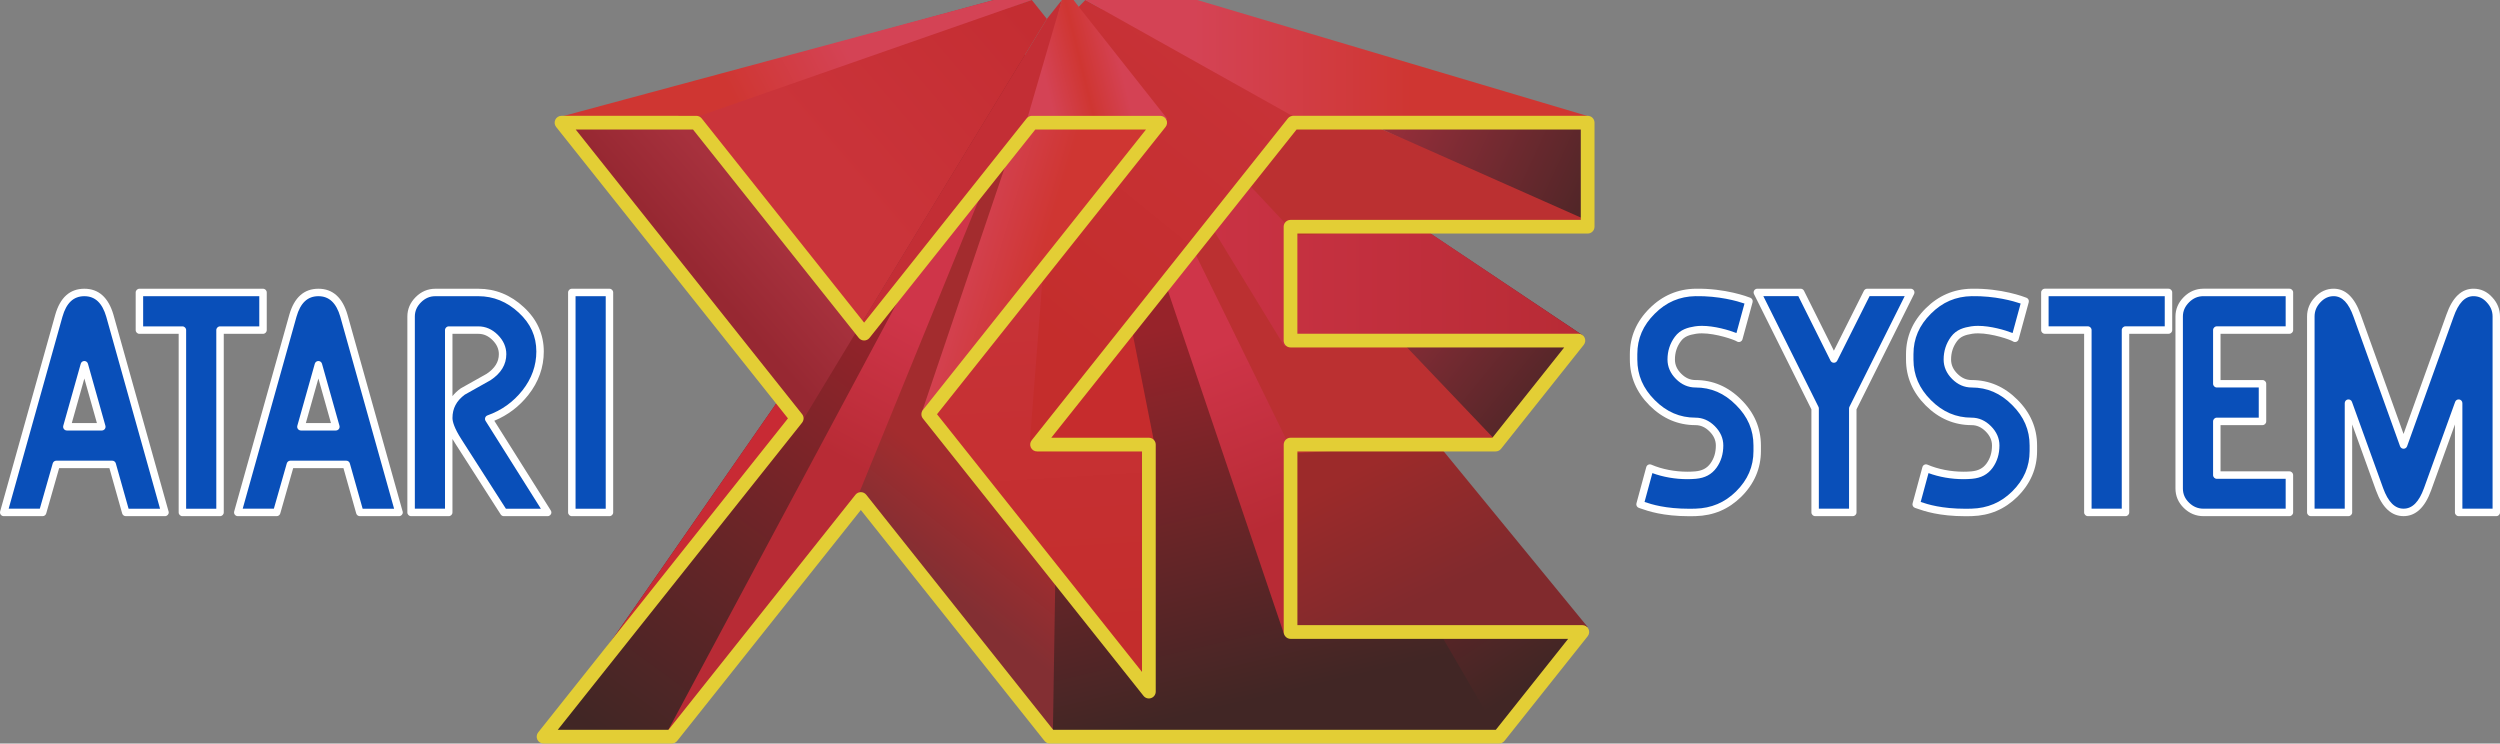
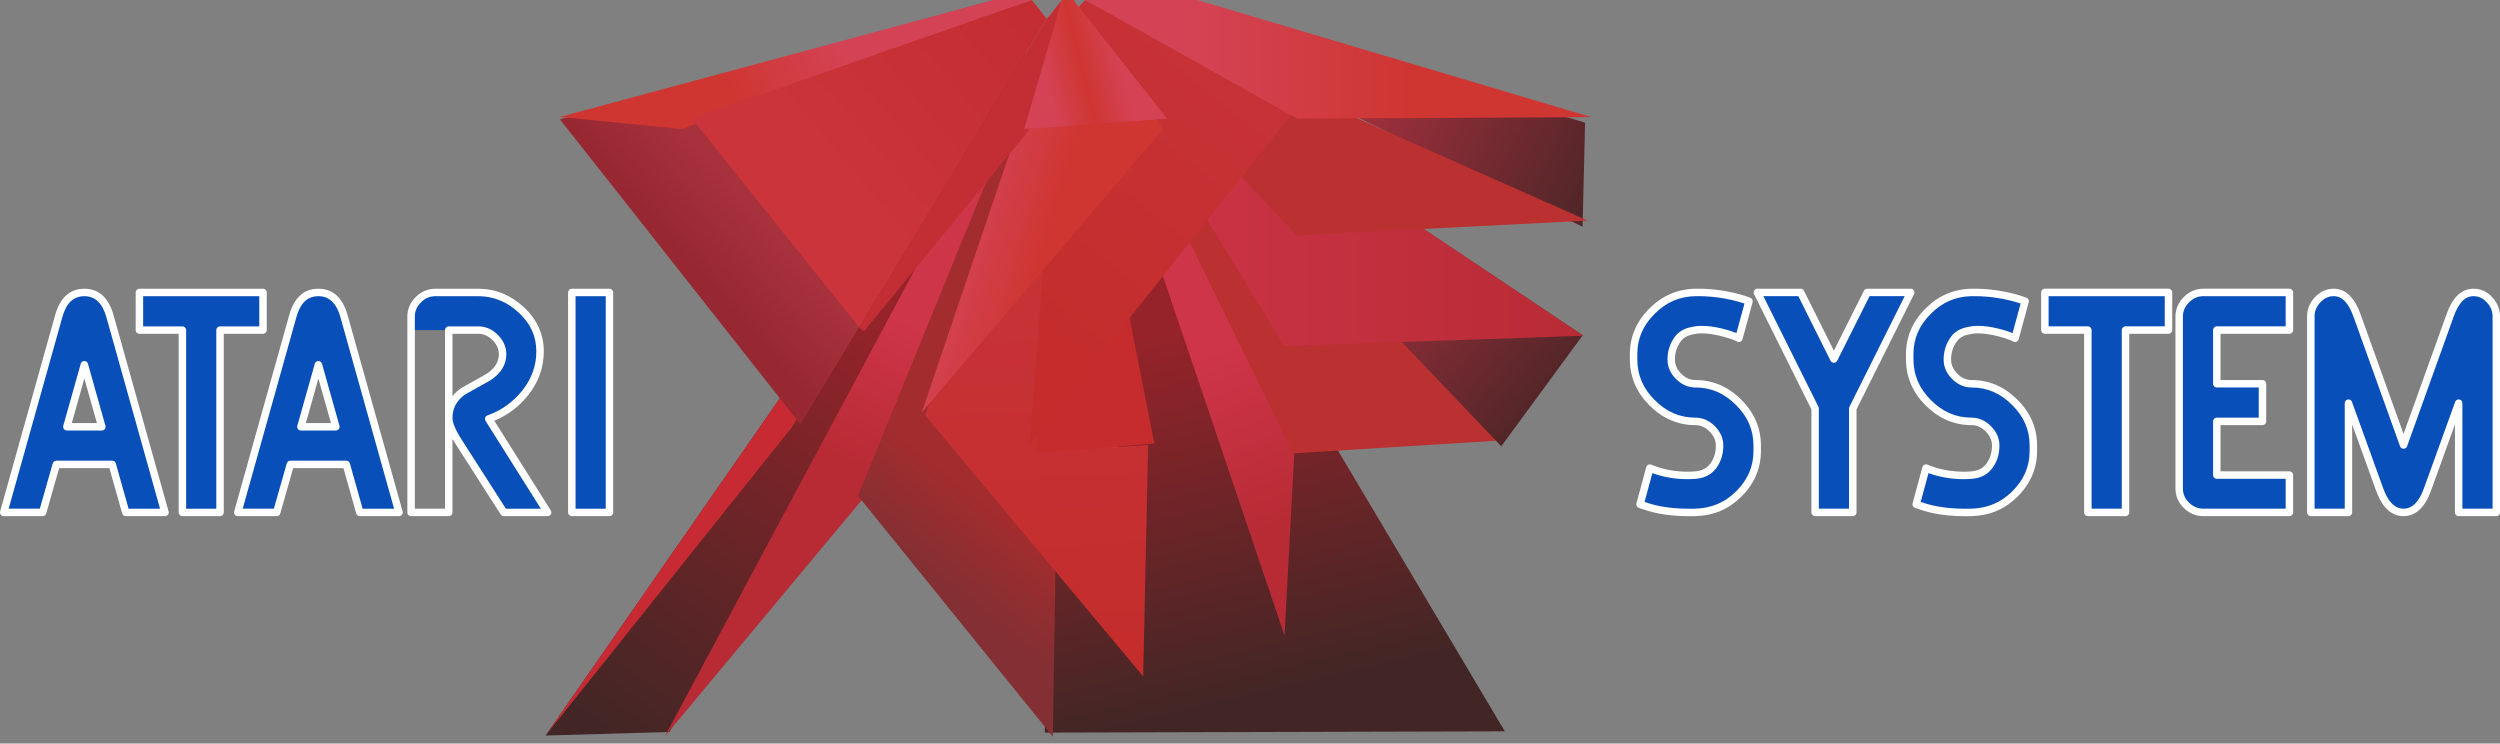
<svg xmlns="http://www.w3.org/2000/svg" version="1.1" id="Ebene_2" x="0px" y="0px" width="566.922px" height="168.614px" viewBox="0 0 566.922 168.614" enable-background="new 0 0 566.922 168.614" xml:space="preserve">
  <rect x="0" y="0" width="566.922" height="168.614" fill="#808080" stroke="none" />
  <linearGradient id="SVGID_1_" gradientUnits="userSpaceOnUse" x1="361.422" y1="807.815" x2="283.277" y2="771.495" gradientTransform="matrix(1 0 0 1 -0.18 -767.229)">
    <stop offset="0" style="stop-color:#522628" />
    <stop offset="1" style="stop-color:#CF3549" />
  </linearGradient>
  <polyline fill="url(#SVGID_1_)" points="359.446,27.822 266.924,0 253.105,0 358.881,51.417 " />
  <linearGradient id="SVGID_2_" gradientUnits="userSpaceOnUse" x1="203.746" y1="839.716" x2="135.791" y2="932.93" gradientTransform="matrix(1 0 0 1 -0.18 -767.229)">
    <stop offset="0" style="stop-color:#97232A" />
    <stop offset="1" style="stop-color:#412625" />
  </linearGradient>
  <polygon fill="url(#SVGID_2_)" points="151.821,165.986 123.721,166.799 230.911,12.461 233.509,12.461 " />
  <linearGradient id="SVGID_3_" gradientUnits="userSpaceOnUse" x1="267.695" y1="840.955" x2="287.424" y2="925.349" gradientTransform="matrix(1 0 0 1 -0.18 -767.229)">
    <stop offset="0" style="stop-color:#97232A" />
    <stop offset="1" style="stop-color:#412625" />
  </linearGradient>
  <polygon fill="url(#SVGID_3_)" points="341.247,165.842 236.92,166.133 241.139,12.471 250.112,12.471 " />
  <linearGradient id="SVGID_4_" gradientUnits="userSpaceOnUse" x1="304.916" y1="854.122" x2="348.634" y2="921.137" gradientTransform="matrix(1 0 0 1 -0.18 -767.229)">
    <stop offset="0" style="stop-color:#97232A" />
    <stop offset="1" style="stop-color:#412625" />
  </linearGradient>
-   <polygon fill="url(#SVGID_4_)" points="358.881,144.143 339.952,166.625 250.274,12.461 251.966,10.343 " />
  <linearGradient id="SVGID_5_" gradientUnits="userSpaceOnUse" x1="308.54" y1="873.639" x2="322.928" y2="903.083" gradientTransform="matrix(1 0 0 1 -0.18 -767.229)">
    <stop offset="0" style="stop-color:#9C2A2A" />
    <stop offset="1" style="stop-color:#812A2D" />
  </linearGradient>
-   <polygon fill="url(#SVGID_5_)" points="292.608,144.143 246.051,10.343 251.966,10.343 360.029,142.18 " />
  <linearGradient id="SVGID_6_" gradientUnits="userSpaceOnUse" x1="209.099" y1="840.809" x2="192.298" y2="872.052" gradientTransform="matrix(1 0 0 1 -0.18 -767.229)">
    <stop offset="0" style="stop-color:#CF3549" />
    <stop offset="1" style="stop-color:#B82B35" />
  </linearGradient>
  <polygon fill="url(#SVGID_6_)" points="196.431,112.189 150.758,166.993 233.509,12.461 237.335,7.649 " />
  <linearGradient id="SVGID_7_" gradientUnits="userSpaceOnUse" x1="219.764" y1="877.726" x2="206.495" y2="894.363" gradientTransform="matrix(1 0 0 1 -0.18 -767.229)">
    <stop offset="0" style="stop-color:#A32C2E" />
    <stop offset="1" style="stop-color:#832F33" />
  </linearGradient>
  <polygon fill="url(#SVGID_7_)" points="238.749,167.057 194.565,112.439 237.335,7.649 241.171,12.461 " />
  <linearGradient id="SVGID_8_" gradientUnits="userSpaceOnUse" x1="276.021" y1="845.497" x2="291.58" y2="885.481" gradientTransform="matrix(1 0 0 1 -0.18 -767.229)">
    <stop offset="0" style="stop-color:#CF3549" />
    <stop offset="1" style="stop-color:#B82B35" />
  </linearGradient>
  <polygon fill="url(#SVGID_8_)" points="293.749,98.131 291.295,144.143 246.051,10.343 246.055,6.545 " />
  <polygon fill="#BB3031" points="341.249,99.829 293.241,102.801 246.055,6.545 250.219,6.545 " />
  <linearGradient id="SVGID_9_" gradientUnits="userSpaceOnUse" x1="238.298" y1="914.805" x2="233.579" y2="836.789" gradientTransform="matrix(1 0 0 1 -0.18 -767.229)">
    <stop offset="0" style="stop-color:#C42D2C" />
    <stop offset="1" style="stop-color:#C73237" />
  </linearGradient>
  <polygon fill="url(#SVGID_9_)" points="209.826,94.232 238.701,5.929 243.176,11.549 253.61,101.344 260.359,100.879   259.237,153.391 " />
  <polygon fill="#C62C2D" points="261.775,100.565 234.919,102.801 240.909,6.545 243.179,6.544 " />
  <polygon fill="#C82A34" points="123.721,166.799 230.911,12.461 236.031,6.013 179.526,96.928 " />
  <linearGradient id="SVGID_10_" gradientUnits="userSpaceOnUse" x1="350.948" y1="856.748" x2="286.234" y2="804.124" gradientTransform="matrix(1 0 0 1 -0.18 -767.229)">
    <stop offset="0" style="stop-color:#522628" />
    <stop offset="1" style="stop-color:#CF3549" />
  </linearGradient>
  <polygon fill="url(#SVGID_10_)" points="358.895,76.041 340.444,101.209 250.219,6.545 251.905,4.433 " />
  <linearGradient id="SVGID_11_" gradientUnits="userSpaceOnUse" x1="246.237" y1="808.68" x2="359.213" y2="808.68" gradientTransform="matrix(1 0 0 1 -0.18 -767.229)">
    <stop offset="0" style="stop-color:#CF3549" />
    <stop offset="1" style="stop-color:#B82B35" />
  </linearGradient>
  <polygon fill="url(#SVGID_11_)" points="291.241,78.469 246.057,4.433 251.905,4.433 359.034,76.133 " />
  <polygon fill="#BB3031" points="360.029,50.025 359.42,50.057 294.015,53.383 246.061,2.118 252.099,2.118 " />
  <linearGradient id="SVGID_12_" gradientUnits="userSpaceOnUse" x1="225.85" y1="834.413" x2="272.363" y2="777.118" gradientTransform="matrix(1 0 0 1 -0.18 -767.229)">
    <stop offset="0" style="stop-color:#C42D2C" />
    <stop offset="1" style="stop-color:#C73237" />
  </linearGradient>
  <polygon fill="url(#SVGID_12_)" points="233.509,100.565 240.909,5.378 246.119,0 293.25,25.481 " />
  <linearGradient id="SVGID_13_" gradientUnits="userSpaceOnUse" x1="220.542" y1="812.231" x2="238.668" y2="817.678" gradientTransform="matrix(1 0 0 1 -0.18 -767.229)">
    <stop offset="0" style="stop-color:#D44355" />
    <stop offset="1" style="stop-color:#CF3632" />
  </linearGradient>
  <polygon fill="url(#SVGID_13_)" points="263.746,29.254 209.03,93.529 238.701,5.929 243.413,0 " />
  <polygon fill="#C32E35" points="194.799,74.2 237.397,4.291 240.803,0 233.568,29.254 195.895,75.146 " />
  <linearGradient id="SVGID_14_" gradientUnits="userSpaceOnUse" x1="237.014" y1="784.624" x2="253.892" y2="780.44" gradientTransform="matrix(1 0 0 1 -0.18 -767.229)">
    <stop offset="0" style="stop-color:#D44355" />
    <stop offset="0.502" style="stop-color:#CF3632" />
    <stop offset="1" style="stop-color:#D44254" />
  </linearGradient>
  <polygon fill="url(#SVGID_14_)" points="232.261,29.254 240.803,0 243.413,0 264.673,26.907 " />
  <linearGradient id="SVGID_15_" gradientUnits="userSpaceOnUse" x1="156.825" y1="826.778" x2="170.715" y2="814.747" gradientTransform="matrix(1 0 0 1 -0.18 -767.229)">
    <stop offset="0" style="stop-color:#972832" />
    <stop offset="1" style="stop-color:#A7313D" />
  </linearGradient>
  <polygon fill="url(#SVGID_15_)" points="181.499,96.217 126.968,27.06 225.36,0 236.031,6.013 " />
  <linearGradient id="SVGID_16_" gradientUnits="userSpaceOnUse" x1="190.449" y1="775.335" x2="165.862" y2="788.268" gradientTransform="matrix(1 0 0 1 -0.18 -767.229)">
    <stop offset="0" style="stop-color:#D44355" />
    <stop offset="1" style="stop-color:#CF3632" />
  </linearGradient>
  <polygon fill="url(#SVGID_16_)" points="126.968,26.518 225.36,0 233.979,0 154.646,29.254 " />
  <linearGradient id="SVGID_17_" gradientUnits="userSpaceOnUse" x1="270.916" y1="780.682" x2="320.312" y2="780.682" gradientTransform="matrix(1 0 0 1 -0.18 -767.229)">
    <stop offset="0" style="stop-color:#D44355" />
    <stop offset="1" style="stop-color:#CF3632" />
  </linearGradient>
  <polygon fill="url(#SVGID_17_)" points="294.176,26.907 246.119,0 271.499,0 360.848,26.558 " />
  <linearGradient id="SVGID_18_" gradientUnits="userSpaceOnUse" x1="232.68" y1="769.462" x2="178.18" y2="815.938" gradientTransform="matrix(1 0 0 1 -0.18 -767.229)">
    <stop offset="0" style="stop-color:#C42D32" />
    <stop offset="0.792" style="stop-color:#CA343A" />
  </linearGradient>
  <polygon fill="url(#SVGID_18_)" points="156.88,26.907 233.979,0 237.397,4.291 194.799,74.2 " />
  <g>
    <path fill="none" stroke="#E3CE35" stroke-width="2" stroke-linecap="round" stroke-linejoin="round" stroke-miterlimit="10" d="   M259.237,157.631" />
  </g>
  <g>
-     <path fill="#E3CE35" d="M238.087,168.614c-0.474,0-0.922-0.216-1.216-0.588l-41.658-52.371l-41.657,52.367   c-0.294,0.372-0.743,0.587-1.217,0.587h-29.082c-0.598,0-1.141-0.342-1.4-0.88c-0.26-0.537-0.188-1.176,0.184-1.643l56.643-71.209   L126.11,28.786c-0.372-0.466-0.443-1.105-0.183-1.643c0.259-0.539,0.803-0.88,1.4-0.88l0,0l30.58,0.004   c0.474,0,0.922,0.216,1.216,0.587l36.835,46.306l36.84-46.306c0.295-0.372,0.743-0.587,1.217-0.587h29.082   c0.598,0,1.141,0.342,1.4,0.879c0.259,0.537,0.188,1.176-0.184,1.643l-51.826,65.146l46.487,58.444v-50.006H235.17   c-0.597,0-1.141-0.342-1.4-0.881c-0.26-0.537-0.188-1.178,0.184-1.645l58.095-72.998c0.296-0.372,0.742-0.587,1.217-0.587h66.763   c0.856,0,1.556,0.696,1.556,1.555v23.595c0,0.858-0.694,1.555-1.556,1.555h-65.823V75.68h63.729c0.597,0,1.143,0.342,1.398,0.879   c0.26,0.538,0.188,1.176-0.186,1.643l-18.762,23.583c-0.297,0.371-0.742,0.586-1.219,0.586h-44.955v39.389h64.613   c0.598,0,1.143,0.342,1.399,0.88c0.26,0.536,0.188,1.176-0.187,1.642l-18.877,23.737c-0.297,0.372-0.744,0.587-1.218,0.587   L238.09,168.61C238.091,168.614,238.089,168.614,238.087,168.614z M195.214,111.603c0.474,0,0.922,0.215,1.217,0.586l42.405,53.312   l0.703-0.002h99.665l16.403-20.627h-62.942c-0.856,0-1.557-0.697-1.557-1.555l-0.001-42.498c0-0.412,0.164-0.807,0.455-1.099   c0.292-0.292,0.688-0.455,1.101-0.455h45.762l16.287-20.474h-62.061c-0.857,0-1.557-0.696-1.557-1.554v-25.82   c0-0.858,0.695-1.554,1.557-1.554h65.822V29.377h-64.456l-55.622,69.889l22.136-0.001c0.412,0,0.808,0.164,1.099,0.455   c0.292,0.292,0.455,0.688,0.455,1.099v56.014c0,0.66-0.417,1.25-1.042,1.467c-0.624,0.225-1.317,0.021-1.729-0.5l-50.03-62.896   c-0.45-0.567-0.45-1.368,0-1.937l50.59-63.59h-25.107l-37.592,47.248c-0.294,0.371-0.743,0.587-1.216,0.587l0,0   c-0.474,0-0.922-0.216-1.217-0.587l-37.585-47.248l-26.605-0.004l51.337,64.538c0.451,0.566,0.451,1.369,0,1.938L126.481,165.5   h25.108l42.407-53.313C194.292,111.818,194.74,111.603,195.214,111.603z" />
-   </g>
+     </g>
  <path fill="#094FB9" d="M37.41,116.204h-8.891l-3.071-10.891H12.772l-3.106,10.891h-8.82l12.497-44.597  c1-3.522,2.928-5.285,5.785-5.285c2.833,0,4.761,1.762,5.785,5.285L37.41,116.204z M23.091,96.78l-3.963-14.067L15.165,96.78H23.091  z" />
  <path fill="#094FB9" d="M59.645,74.857h-9.748v41.347h-8.534V74.857h-9.748v-8.534h28.029L59.645,74.857L59.645,74.857z" />
  <path fill="#094FB9" d="M90.485,116.204h-8.891l-3.071-10.891H65.848l-3.106,10.891h-8.82L66.42,71.607  c1-3.522,2.928-5.285,5.784-5.285c2.833,0,4.761,1.762,5.785,5.285L90.485,116.204z M76.167,96.78l-3.963-14.067L68.24,96.78H76.167  z" />
-   <path fill="#094FB9" d="M124.182,116.204h-9.926l-10.248-15.996c-1.5-2.31-2.25-4.119-2.25-5.428c0-2.451,1.059-4.449,3.178-5.998  c1-0.547,1.976-1.094,2.928-1.643c0.952-0.549,1.928-1.096,2.928-1.643c2.119-1.408,3.178-3.13,3.178-5.181  c0-1.404-0.559-2.666-1.678-3.785c-1.119-1.118-2.392-1.678-3.82-1.678h-6.713v41.349h-8.534V71.786c0-1.451,0.547-2.725,1.643-3.82  c1.094-1.095,2.38-1.643,3.856-1.643h9.748c3.666,0,6.915,1.321,9.748,3.963c2.833,2.619,4.25,5.761,4.25,9.427  c0,3.404-1.107,6.511-3.321,9.321c-2.19,2.783-4.963,4.771-8.32,5.961L124.182,116.204z" />
+   <path fill="#094FB9" d="M124.182,116.204h-9.926l-10.248-15.996c-1.5-2.31-2.25-4.119-2.25-5.428c0-2.451,1.059-4.449,3.178-5.998  c1-0.547,1.976-1.094,2.928-1.643c0.952-0.549,1.928-1.096,2.928-1.643c2.119-1.408,3.178-3.13,3.178-5.181  c0-1.404-0.559-2.666-1.678-3.785c-1.119-1.118-2.392-1.678-3.82-1.678h-6.713h-8.534V71.786c0-1.451,0.547-2.725,1.643-3.82  c1.094-1.095,2.38-1.643,3.856-1.643h9.748c3.666,0,6.915,1.321,9.748,3.963c2.833,2.619,4.25,5.761,4.25,9.427  c0,3.404-1.107,6.511-3.321,9.321c-2.19,2.783-4.963,4.771-8.32,5.961L124.182,116.204z" />
  <path fill="#094FB9" d="M138.205,116.204h-8.534V66.324h8.534V116.204z" />
  <path fill="#094FB9" d="M433.292,66.315L420.15,92.629v23.564h-8.53V92.629l-13.104-26.314h9.819l7.533,15.104l7.563-15.104H433.292  z" />
  <path fill="#094FB9" d="M491.745,74.85h-9.748v41.347h-8.533V74.85h-9.748v-8.534h28.029V74.85L491.745,74.85z" />
  <path fill="#094FB9" d="M519.167,116.196H499.67c-1.477,0-2.762-0.535-3.854-1.605c-1.1-1.069-1.646-2.344-1.646-3.819V71.78  c0-1.452,0.547-2.726,1.646-3.821c1.096-1.095,2.381-1.643,3.854-1.643h19.496v8.534h-16.461v12.176h10.354v8.532h-10.354v12.176  h16.461V116.196z" />
  <path fill="#094FB9" d="M566.083,116.196h-8.535V91.417l-7.068,19.566c-1.264,3.477-3.068,5.213-5.428,5.213  c-2.357,0-4.166-1.736-5.428-5.213l-7.07-19.566v24.779h-8.531V71.779c0-1.428,0.512-2.69,1.533-3.785  c1.047-1.119,2.264-1.678,3.645-1.678c2.309,0,4.082,1.762,5.318,5.285l10.533,29.313L555.584,71.6  c1.236-3.523,3.01-5.285,5.32-5.285c1.428,0,2.643,0.56,3.641,1.678c1.023,1.095,1.537,2.357,1.537,3.785V116.196L566.083,116.196z" />
  <path fill="#094FB9" d="M394.264,91.238c-2.785-2.808-6.049-4.212-9.783-4.212c-1.429,0-2.702-0.561-3.818-1.679  c-1.121-1.119-1.681-2.393-1.681-3.821c0-1.737,0.5-3.285,1.5-4.642c0.999-1.357,2.354-1.768,3.999-2.035  c3.536-0.576,9.063,1.341,9.846,1.862l2.293-8.404c-1.522-0.606-6.236-2.097-12.139-1.992c-3.736,0.066-7.011,1.405-9.818,4.213  c-2.811,2.785-4.213,6.047-4.213,9.784v1.214c0,3.738,1.402,7.012,4.213,9.819c2.812,2.809,6.082,4.213,9.818,4.213  c1.402,0,2.665,0.56,3.785,1.679c1.117,1.119,1.678,2.381,1.678,3.785c0,1.762-0.464,3.285-1.395,4.57  c-1.047,1.428-2.409,1.996-4.068,2.142c-3.344,0.295-7.205-0.237-10.348-1.588l-2.225,8.222c1.307,0.42,5.032,2.047,12.568,1.829  c3.712-0.106,6.977-1.38,9.783-4.142c2.809-2.785,4.214-6.047,4.214-9.784v-1.25C398.478,97.286,397.075,94.023,394.264,91.238z" />
  <path fill="#094FB9" d="M456.885,91.238c-2.785-2.808-6.047-4.212-9.783-4.212c-1.43,0-2.699-0.561-3.818-1.679  c-1.119-1.119-1.682-2.393-1.682-3.821c0-1.737,0.5-3.285,1.5-4.642c1-1.357,2.355-1.768,4-2.035  c3.535-0.576,9.064,1.341,9.848,1.862l2.291-8.404c-1.523-0.606-6.234-2.097-12.139-1.992c-3.734,0.066-7.012,1.405-9.816,4.213  c-2.813,2.785-4.215,6.047-4.215,9.784v1.214c0,3.738,1.402,7.012,4.215,9.819c2.809,2.809,6.082,4.213,9.816,4.213  c1.404,0,2.664,0.56,3.785,1.679c1.117,1.119,1.68,2.381,1.68,3.785c0,1.762-0.467,3.285-1.395,4.57  c-1.049,1.428-2.412,1.996-4.07,2.142c-3.344,0.295-7.203-0.237-10.346-1.588l-2.227,8.222c1.307,0.42,5.035,2.047,12.566,1.829  c3.715-0.106,6.98-1.38,9.783-4.142c2.814-2.785,4.213-6.047,4.213-9.784v-1.25C461.098,97.286,459.696,94.023,456.885,91.238z" />
  <g>
    <path fill="#FFFFFF" d="M19.941,82.482c-0.102-0.365-0.436-0.617-0.814-0.617s-0.711,0.252-0.814,0.617l-3.964,14.067   c-0.071,0.256-0.02,0.529,0.14,0.74c0.16,0.213,0.41,0.336,0.675,0.336h7.927c0.265,0,0.515-0.123,0.673-0.336   c0.161-0.211,0.212-0.484,0.14-0.74L19.941,82.482z M16.282,95.934l2.846-10.102l2.846,10.102H16.282z" />
    <path fill="#FFFFFF" d="M25.725,71.371c-1.137-3.912-3.356-5.895-6.597-5.895c-3.267,0-5.488,1.985-6.599,5.902L0.031,115.975   c-0.071,0.255-0.019,0.529,0.141,0.738c0.16,0.211,0.409,0.336,0.674,0.336h8.82c0.378,0,0.71-0.252,0.814-0.614l2.931-10.276   h11.397l2.897,10.274c0.102,0.364,0.435,0.616,0.814,0.616h8.891c0.003,0,0.005,0,0.008,0c0.467,0,0.846-0.379,0.846-0.846   c0-0.121-0.025-0.236-0.071-0.341L25.725,71.371z M29.159,115.358l-2.897-10.275c-0.102-0.365-0.435-0.617-0.814-0.617H12.772   c-0.377,0-0.709,0.252-0.813,0.615l-2.931,10.276H1.963l12.195-43.52c0.891-3.142,2.517-4.669,4.97-4.669   c2.431,0,4.058,1.53,4.97,4.667l12.195,43.523H29.159z" />
    <path fill="#FFFFFF" d="M60.49,74.857v-8.534c0-0.467-0.379-0.846-0.846-0.846H31.615c-0.467,0-0.846,0.379-0.846,0.846v8.534   c0,0.467,0.379,0.846,0.846,0.846h8.902v40.5c0,0.467,0.379,0.846,0.846,0.846h8.534c0.467,0,0.846-0.379,0.846-0.846v-40.5h8.901   C60.111,75.703,60.49,75.324,60.49,74.857z M58.797,74.011h-8.901c-0.467,0-0.846,0.379-0.846,0.846v40.501h-6.841V74.857   c0-0.467-0.379-0.846-0.846-0.846h-8.902v-6.842h26.336V74.011z" />
    <path fill="#FFFFFF" d="M73.016,82.482c-0.102-0.365-0.436-0.617-0.814-0.617s-0.711,0.252-0.814,0.617l-3.963,14.067   c-0.071,0.256-0.02,0.529,0.14,0.74c0.16,0.213,0.41,0.336,0.675,0.336h7.927c0.265,0,0.515-0.123,0.673-0.336   c0.16-0.211,0.211-0.484,0.14-0.74L73.016,82.482z M69.358,95.934l2.846-10.102l2.846,10.102H69.358z" />
    <path fill="#FFFFFF" d="M78.801,71.371c-1.137-3.912-3.356-5.895-6.597-5.895c-3.267,0-5.487,1.985-6.599,5.902l-12.498,44.597   c-0.071,0.255-0.019,0.529,0.141,0.738c0.16,0.211,0.409,0.336,0.674,0.336h8.82c0.377,0,0.709-0.252,0.813-0.614l2.931-10.276   h11.398l2.897,10.274c0.103,0.364,0.435,0.616,0.814,0.616h8.891c0.003,0,0.005,0,0.008,0c0.467,0,0.846-0.379,0.846-0.846   c0-0.121-0.025-0.236-0.071-0.341L78.801,71.371z M82.235,115.358l-2.898-10.275c-0.102-0.365-0.435-0.617-0.814-0.617H65.848   c-0.378,0-0.71,0.252-0.814,0.615l-2.931,10.276h-7.065l12.195-43.52c0.891-3.142,2.517-4.669,4.97-4.669   c2.431,0,4.058,1.53,4.97,4.667l12.196,43.523H82.235z" />
    <path fill="#FFFFFF" d="M112.093,95.415c3.063-1.268,5.656-3.234,7.72-5.857c2.324-2.949,3.502-6.261,3.502-9.844   c0-3.893-1.521-7.274-4.519-10.045c-2.981-2.781-6.455-4.191-10.325-4.191h-9.748c-1.702,0-3.201,0.636-4.455,1.89   s-1.89,2.741-1.89,4.419v44.417c0,0.467,0.379,0.846,0.846,0.846h8.534c0.467,0,0.846-0.379,0.846-0.846V99.547   c0.211,0.359,0.441,0.729,0.691,1.115l10.248,15.998c0.156,0.242,0.424,0.389,0.713,0.389h9.926c0.003,0,0.006,0,0.009,0   c0.467,0,0.846-0.379,0.847-0.846c0-0.205-0.073-0.394-0.195-0.539L112.093,95.415z M114.719,115.358l-10-15.611   c-1.746-2.688-2.113-4.185-2.113-4.967c0-2.168,0.913-3.896,2.788-5.281c0.994-0.545,1.967-1.092,2.894-1.625   c0.919-0.528,1.899-1.078,2.913-1.633c0.021-0.013,0.041-0.025,0.061-0.037c2.36-1.565,3.556-3.544,3.556-5.884   c0-1.63-0.648-3.104-1.926-4.383c-1.279-1.278-2.766-1.926-4.419-1.926h-6.713c-0.467,0-0.846,0.379-0.846,0.846v40.499h-6.841   V71.784c0-1.229,0.457-2.284,1.395-3.222c0.939-0.938,2.005-1.395,3.258-1.395h9.748c3.427,0,6.512,1.258,9.173,3.739   c2.677,2.474,3.978,5.354,3.978,8.805c0,3.193-1.057,6.151-3.14,8.797c-2.081,2.645-4.751,4.558-7.938,5.688   c-0.243,0.086-0.433,0.279-0.517,0.52c-0.085,0.244-0.054,0.513,0.083,0.729l12.537,19.913H114.719z M102.605,89.831V75.703   l5.868-0.002c1.205,0,2.259,0.468,3.222,1.43c0.962,0.963,1.43,2.006,1.43,3.187c0,1.752-0.906,3.209-2.77,4.453   c-1.013,0.558-1.993,1.106-2.911,1.636c-0.933,0.535-1.913,1.086-2.913,1.635c-0.032,0.017-0.063,0.037-0.093,0.059   C103.717,88.625,103.106,89.204,102.605,89.831z" />
    <path fill="#FFFFFF" d="M138.205,65.477h-8.534c-0.467,0-0.846,0.379-0.846,0.846v49.88c0,0.467,0.379,0.846,0.846,0.846h8.534   c0.467,0,0.846-0.379,0.846-0.846v-49.88C139.051,65.856,138.672,65.477,138.205,65.477z M137.359,115.358h-6.841V67.169h6.841   V115.358z" />
  </g>
  <g>
    <path fill="#FFFFFF" d="M434.01,65.871c-0.154-0.249-0.428-0.401-0.721-0.401h-9.855c-0.316,0-0.609,0.18-0.756,0.467l-6.811,13.59   l-6.779-13.589c-0.146-0.288-0.439-0.469-0.758-0.469h-9.817c-0.293,0-0.565,0.152-0.72,0.401s-0.17,0.56-0.039,0.823   l13.017,26.138v23.363c0,0.471,0.379,0.85,0.849,0.85h8.532c0.468,0,0.847-0.379,0.845-0.848V92.831l13.051-26.137   C434.178,66.432,434.167,66.12,434.01,65.871z M419.394,92.252c-0.06,0.117-0.089,0.246-0.089,0.377v22.721h-6.844h-0.004V92.629   c0-0.131-0.028-0.26-0.09-0.377l-12.494-25.091h7.932l7.3,14.635c0.146,0.287,0.438,0.469,0.757,0.469c0,0,0,0,0.004,0   c0.318,0,0.61-0.18,0.756-0.467l7.336-14.637h7.965L419.394,92.252z" />
    <path fill="#FFFFFF" d="M491.745,65.468h-28.029c-0.469,0-0.848,0.379-0.848,0.846v8.534c0,0.467,0.379,0.846,0.848,0.846h8.9v40.5   c0,0.471,0.379,0.85,0.848,0.85h8.533c0.465,0,0.844-0.379,0.846-0.85v-40.5h8.902c0.467,0,0.846-0.379,0.846-0.846v-8.534   C492.59,65.847,492.211,65.468,491.745,65.468z M490.897,74.003h-8.9c-0.469,0-0.848,0.379-0.848,0.847v40.5h-6.844v-40.5   c0-0.468-0.379-0.847-0.846-0.847h-8.902v-6.841h26.34V74.003z" />
    <path fill="#FFFFFF" d="M519.168,65.468h-19.494c-1.703,0-3.201,0.636-4.455,1.89s-1.891,2.741-1.891,4.419v38.99   c0,1.706,0.635,3.196,1.895,4.426c1.252,1.228,2.748,1.851,4.447,1.851h19.496c0.465,0,0.844-0.379,0.844-0.849v-8.462   c0-0.467-0.379-0.846-0.848-0.846h-15.613V96.404h9.508c0.471,0,0.85-0.379,0.85-0.846v-8.532c0-0.467-0.379-0.846-0.85-0.846   h-9.508V75.694h15.619c0.469,0,0.848-0.379,0.848-0.846v-8.534C520.016,65.847,519.637,65.468,519.168,65.468z M518.319,74.003   h-15.613c-0.469,0-0.848,0.379-0.848,0.847v12.174c0,0.469,0.379,0.848,0.848,0.848h9.508v6.84h-9.508   c-0.469,0-0.848,0.379-0.848,0.847v12.175c0,0.469,0.379,0.848,0.848,0.848h15.613v6.771H499.67c-1.258,0-2.328-0.446-3.266-1.365   c-0.936-0.913-1.391-1.966-1.391-3.216V71.78c0-1.231,0.457-2.284,1.396-3.223c0.938-0.939,2.004-1.395,3.258-1.395h18.65V74.003z" />
    <path fill="#FFFFFF" d="M565.172,67.428c-1.164-1.3-2.598-1.96-4.27-1.96c-2.697,0-4.762,1.969-6.117,5.845l-9.736,27.098   l-9.734-27.092c-1.363-3.882-3.424-5.85-6.117-5.85c-1.617,0-3.055,0.655-4.264,1.947c-1.17,1.252-1.764,2.719-1.764,4.363v44.417   c0,0.469,0.379,0.848,0.848,0.848h8.533c0.469,0,0.85-0.379,0.85-0.848V96.249l5.422,15.023c1.391,3.829,3.486,5.771,6.223,5.771   c2.744,0,4.832-1.942,6.229-5.772l5.428-15.022v19.945c0,0.471,0.379,0.85,0.846,0.85h8.535c0.467,0,0.846-0.379,0.84-0.85V71.777   C566.922,70.135,566.329,68.667,565.172,67.428z M565.239,115.35h-6.846h-0.002V91.417c0-0.41-0.295-0.762-0.699-0.832   c-0.404-0.074-0.799,0.16-0.939,0.545l-7.068,19.566c-1.139,3.133-2.65,4.655-4.633,4.655c-1.98,0-3.494-1.522-4.631-4.654   l-7.07-19.567c-0.135-0.385-0.537-0.615-0.938-0.545c-0.404,0.069-0.699,0.422-0.699,0.832v23.933h-6.842V71.778   c0-1.217,0.428-2.266,1.307-3.207c0.883-0.949,1.877-1.41,3.025-1.41c1.924,0,3.402,1.544,4.52,4.725l10.533,29.314   c0.121,0.336,0.443,0.561,0.797,0.561c0.359,0,0.678-0.225,0.797-0.561l10.535-29.32c1.115-3.176,2.592-4.719,4.521-4.719   c1.184,0,2.17,0.457,3.021,1.41c0.879,0.942,1.311,1.992,1.311,3.208V115.35z" />
    <path fill="#FFFFFF" d="M384.476,86.181c-1.206,0-2.261-0.468-3.224-1.431c-0.963-0.962-1.43-2.015-1.43-3.222   c0-1.567,0.436-2.921,1.334-4.14c0.799-1.083,1.868-1.445,3.451-1.702c0.393-0.064,0.832-0.096,1.311-0.096   c3.242,0,7.367,1.449,7.934,1.827c0.229,0.15,0.514,0.183,0.768,0.087c0.252-0.095,0.449-0.307,0.521-0.569l2.292-8.404   c0.109-0.415-0.107-0.85-0.508-1.009c-0.545-0.217-5.661-2.177-12.463-2.052c-4.008,0.07-7.508,1.571-10.397,4.458   c-2.962,2.938-4.464,6.43-4.464,10.385v1.214c0,3.954,1.501,7.459,4.461,10.417c2.959,2.961,6.465,4.461,10.418,4.461   c1.182,0,2.225,0.469,3.188,1.432s1.432,2.006,1.432,3.188c0,1.593-0.404,2.925-1.229,4.067c-0.812,1.109-1.877,1.66-3.461,1.802   c-0.572,0.05-1.16,0.073-1.76,0.073c-2.877,0-5.783-0.567-8.182-1.598c-0.221-0.097-0.479-0.091-0.7,0.014   c-0.22,0.107-0.386,0.307-0.448,0.541l-2.229,8.225c-0.116,0.436,0.13,0.887,0.561,1.025c0.128,0.041,0.281,0.094,0.459,0.156   c1.614,0.563,4.962,1.732,11.012,1.732c0.446,0,0.906-0.007,1.379-0.02c4.084-0.117,7.472-1.553,10.354-4.387   c2.962-2.937,4.464-6.43,4.464-10.384v-1.25c0-3.954-1.502-7.446-4.459-10.379C391.92,87.682,388.429,86.181,384.476,86.181z    M397.633,102.271c0,3.535-1.297,6.538-3.961,9.181c-2.563,2.518-5.573,3.793-9.215,3.898c-0.461,0.014-0.901,0.02-1.336,0.02   h-0.002c-5.447,0-8.576-0.988-10.187-1.545l1.774-6.541c2.41,0.891,5.191,1.377,7.942,1.377c0.646,0,1.288-0.029,1.906-0.082   c2.083-0.185,3.571-0.974,4.683-2.49c1.033-1.426,1.555-3.131,1.555-5.066c0-1.63-0.65-3.105-1.926-4.384   c-1.281-1.28-2.757-1.927-4.386-1.927c-3.537,0-6.554-1.297-9.221-3.965c-2.671-2.666-3.968-5.684-3.968-9.222v-1.214   c0-3.536,1.295-6.539,3.968-9.185c2.603-2.605,5.625-3.903,9.233-3.966c5.279-0.091,9.457,1.114,11.103,1.674l-1.824,6.689   c-1.7-0.673-4.993-1.629-7.849-1.629c-0.567,0-1.1,0.04-1.578,0.118c-1.539,0.25-3.286,0.66-4.547,2.368   c-1.102,1.499-1.662,3.229-1.662,5.144c0,1.655,0.65,3.142,1.925,4.419c1.276,1.281,2.769,1.929,4.42,1.929   c3.537,0,6.541,1.297,9.188,3.967c2.666,2.645,3.963,5.647,3.963,9.183V102.271z" />
    <path fill="#FFFFFF" d="M447.096,86.181c-1.205,0-2.26-0.468-3.223-1.431c-0.961-0.962-1.43-2.015-1.43-3.222   c0-1.567,0.438-2.921,1.334-4.14c0.799-1.083,1.871-1.445,3.455-1.702c0.389-0.064,0.83-0.096,1.309-0.096   c3.242,0,7.367,1.449,7.932,1.827c0.23,0.15,0.516,0.183,0.77,0.087c0.256-0.095,0.451-0.307,0.52-0.569l2.293-8.404   c0.113-0.415-0.104-0.85-0.504-1.009c-0.547-0.217-5.674-2.177-12.465-2.052c-4.012,0.07-7.512,1.571-10.398,4.458   c-2.963,2.938-4.465,6.43-4.465,10.385v1.214c0,3.954,1.5,7.459,4.461,10.417c2.959,2.961,6.467,4.461,10.418,4.461   c1.184,0,2.225,0.469,3.189,1.432c0.961,0.963,1.43,2.006,1.43,3.188c0,1.593-0.404,2.925-1.229,4.067   c-0.814,1.109-1.879,1.66-3.463,1.802c-0.57,0.05-1.16,0.073-1.76,0.073c-2.877,0-5.783-0.567-8.18-1.598   c-0.223-0.097-0.479-0.091-0.703,0.014c-0.217,0.107-0.383,0.307-0.445,0.541l-2.229,8.225c-0.119,0.436,0.127,0.887,0.561,1.025   c0.129,0.041,0.279,0.094,0.459,0.156c1.611,0.563,4.963,1.732,11.01,1.732c0.449,0,0.908-0.007,1.381-0.02   c4.084-0.117,7.469-1.553,10.354-4.387c2.965-2.937,4.467-6.43,4.467-10.384v-1.25c0-3.954-1.502-7.446-4.459-10.379   C454.543,87.682,451.049,86.181,447.096,86.181z M460.254,102.271c0,3.535-1.295,6.538-3.961,9.181   c-2.561,2.518-5.574,3.793-9.213,3.898c-0.461,0.014-0.906,0.02-1.338,0.02c-5.447,0-8.576-0.988-10.189-1.545l1.773-6.541   c2.412,0.891,5.191,1.377,7.943,1.377c0.646,0,1.287-0.029,1.906-0.082c2.082-0.185,3.572-0.974,4.684-2.49   c1.031-1.426,1.553-3.131,1.553-5.066c0-1.63-0.65-3.105-1.926-4.384c-1.279-1.28-2.754-1.927-4.385-1.927   c-3.535,0-6.555-1.297-9.221-3.965c-2.67-2.666-3.967-5.684-3.967-9.222v-1.214c0-3.536,1.297-6.539,3.967-9.185   c2.604-2.605,5.625-3.903,9.234-3.966c5.268-0.091,9.459,1.114,11.102,1.674l-1.824,6.689c-1.699-0.673-4.992-1.629-7.848-1.629   c-0.568,0-1.1,0.04-1.58,0.118c-1.539,0.25-3.285,0.66-4.545,2.368c-1.102,1.499-1.664,3.229-1.664,5.144   c0,1.655,0.65,3.142,1.926,4.419c1.277,1.281,2.768,1.929,4.42,1.929c3.537,0,6.541,1.297,9.189,3.967   c2.668,2.645,3.963,5.647,3.963,9.183V102.271z" />
  </g>
</svg>